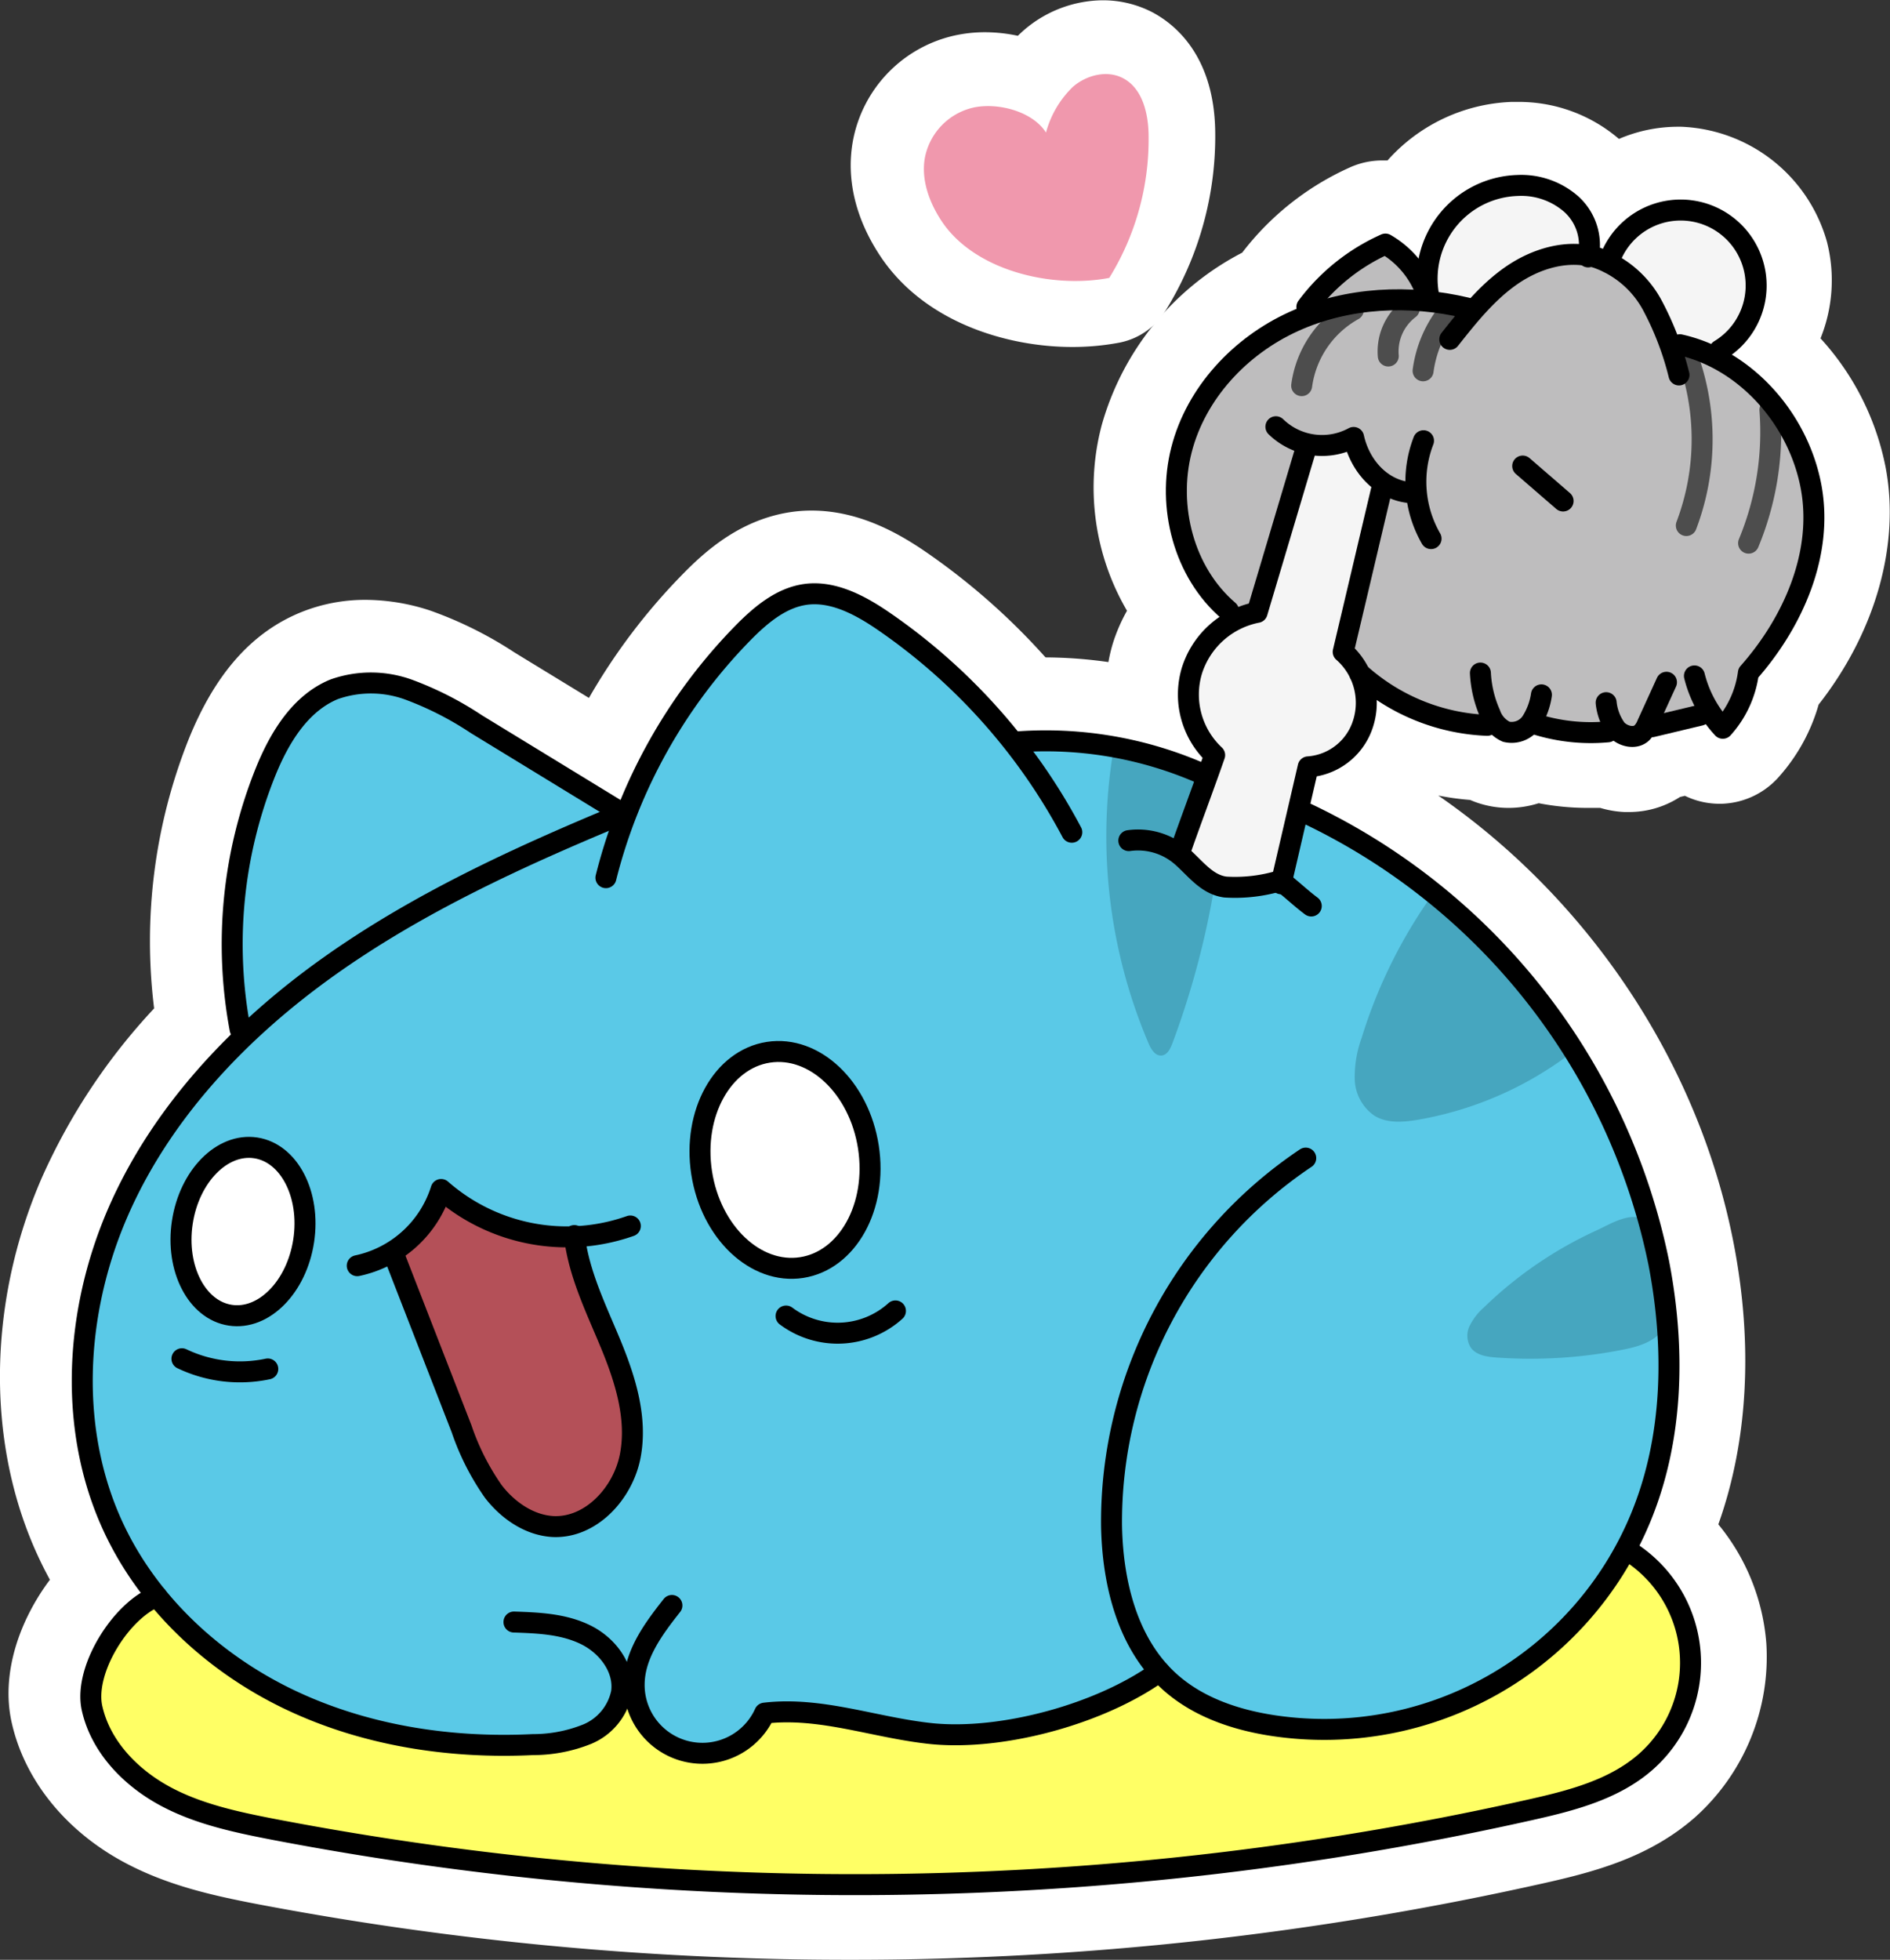
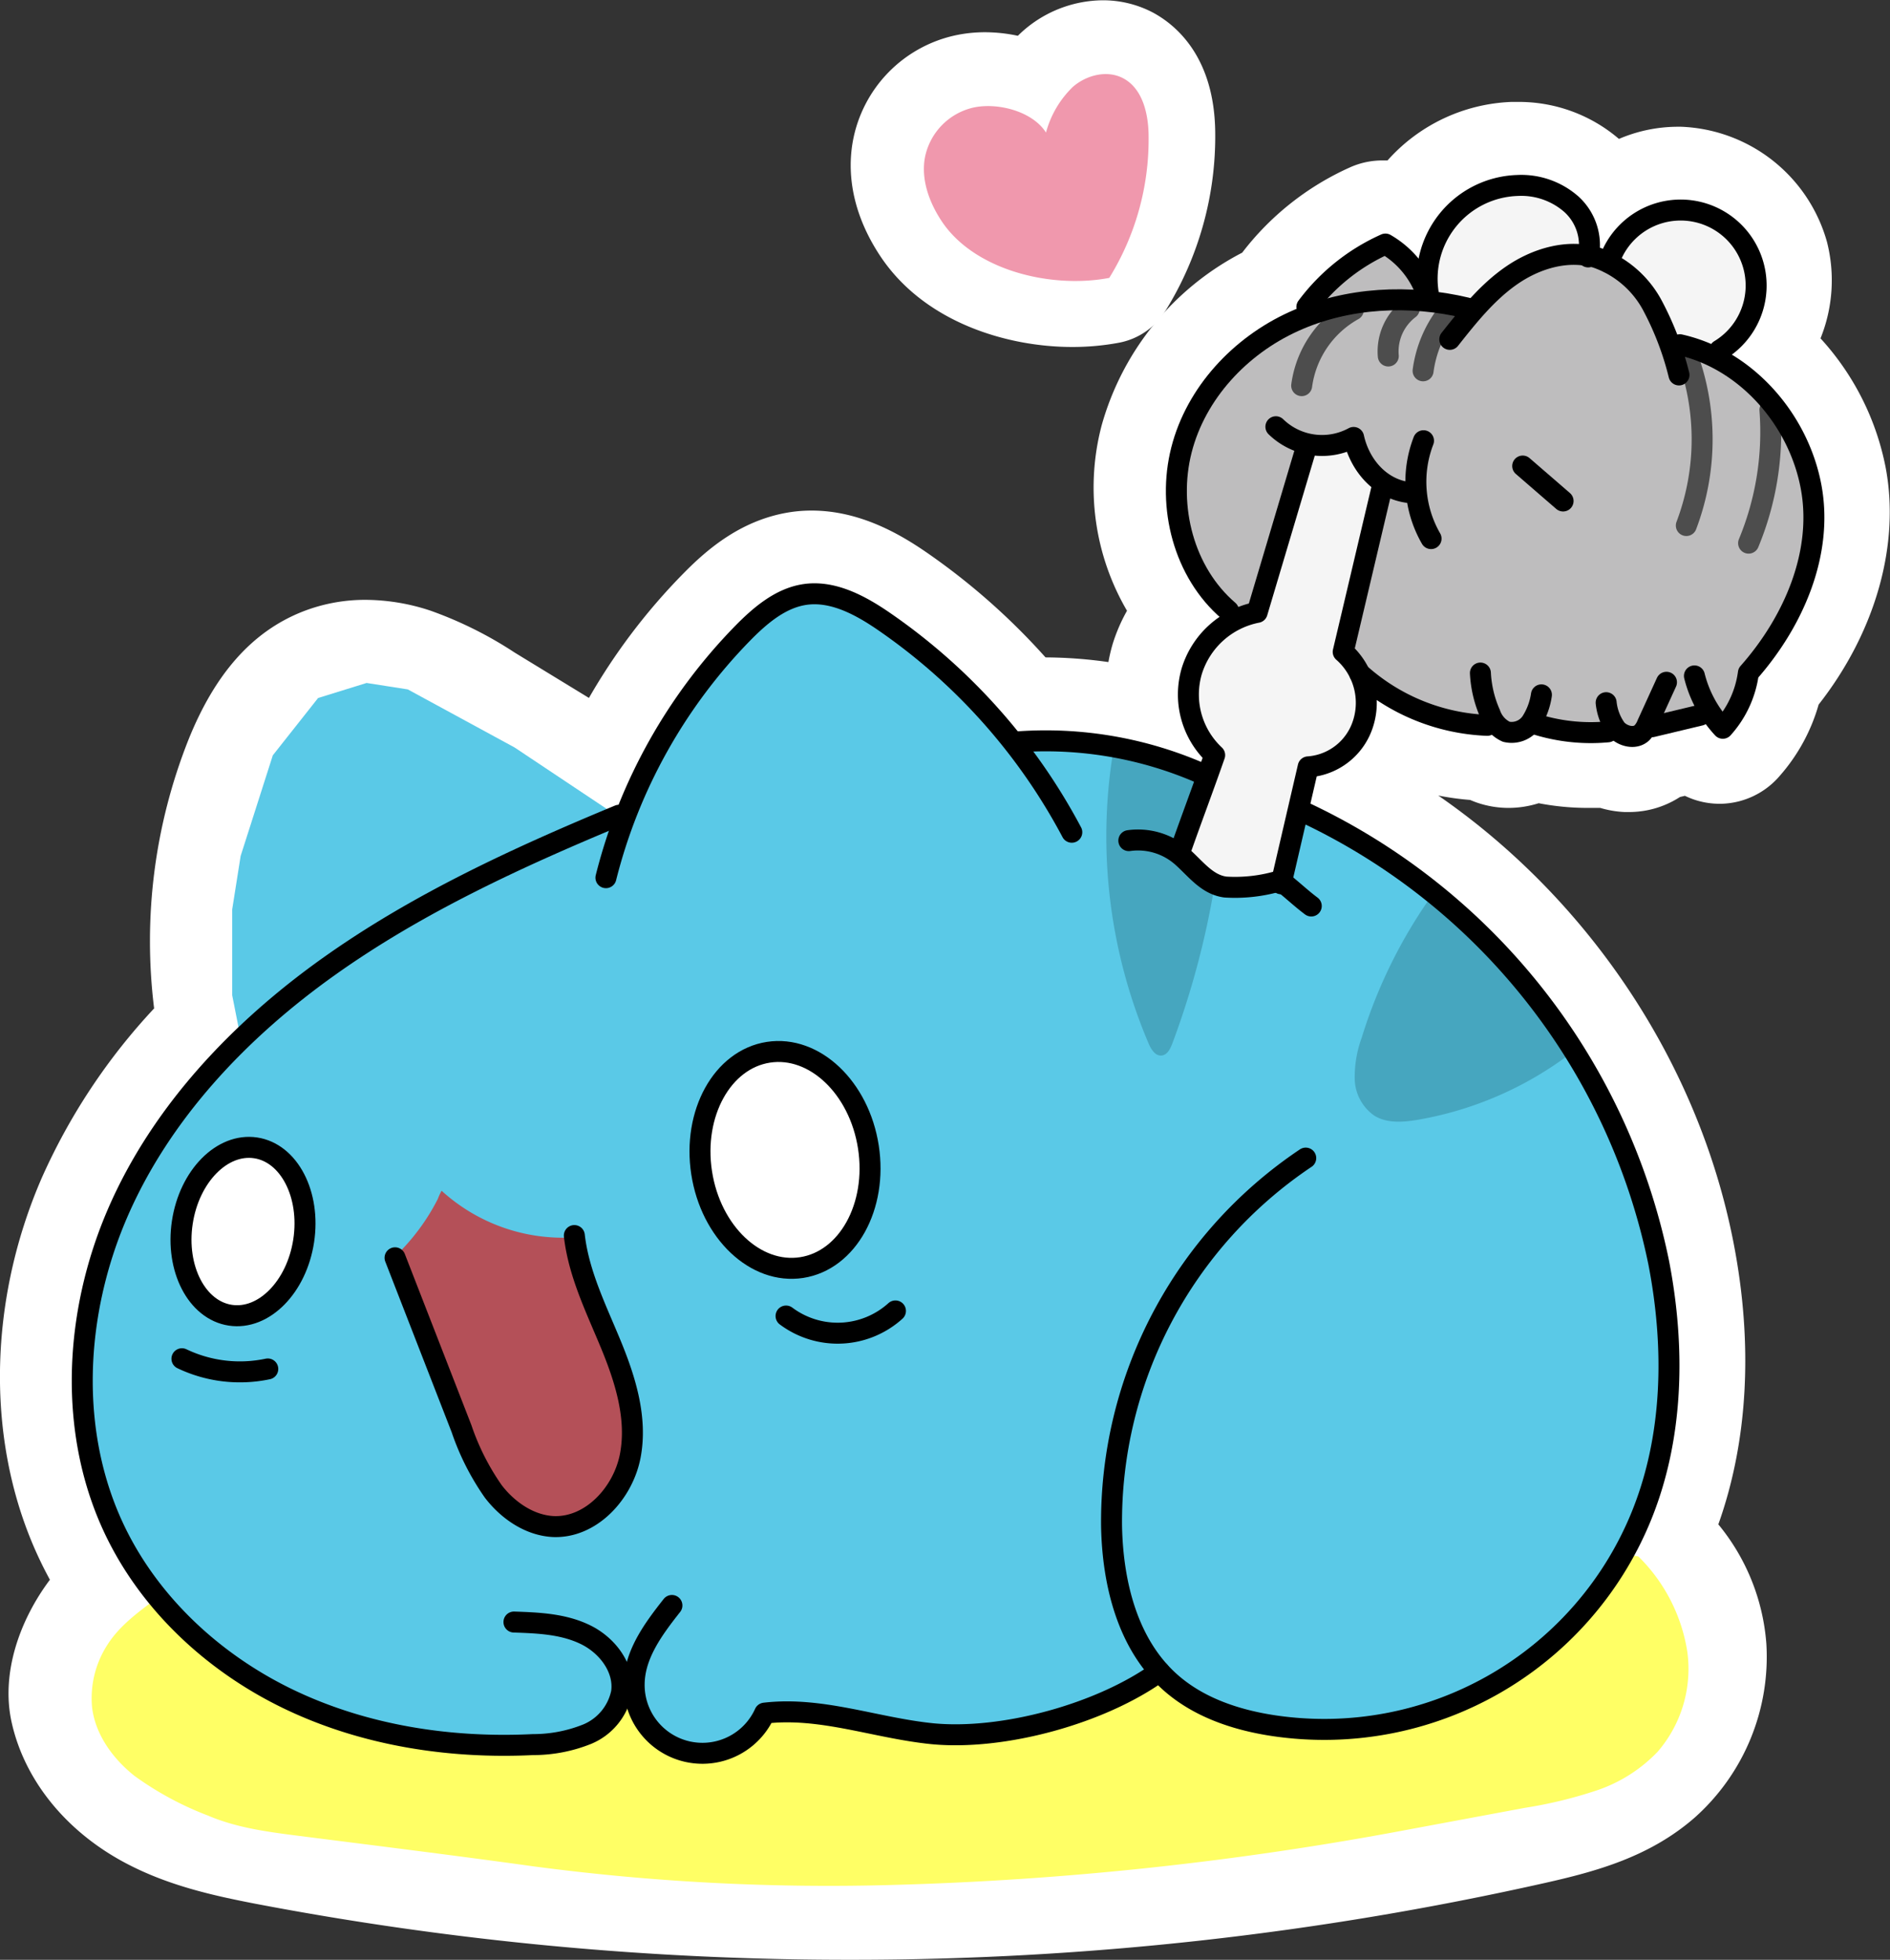
<svg xmlns="http://www.w3.org/2000/svg" viewBox="0 0 270.4 280.32">
  <rect x="0" y="0" width="270.4" height="280.32" fill="#333333" stroke="none" />
  <defs>
    <style>.cls-1{fill:#fff;}.cls-2{fill:#5ac9e7;}.cls-3{fill:#bebdbe;}.cls-4{fill:#46a6bf;}.cls-5{fill:#f098ad;}.cls-6{fill:#f5f5f5;}.cls-7{fill:#b45058;}.cls-8{fill:#ffff65;}.cls-10,.cls-9{fill:none;stroke-linecap:round;stroke-linejoin:round;stroke-width:3px;}.cls-9{stroke:#4d4d4d;}.cls-10{stroke:#000;}</style>
  </defs>
  <g id="Layer_10">
    <path d="M171.37,54.55c-7.87,0-18.16-2.87-23.4-10.95-2.7-4.16-3.76-8.49-3.05-12.53a14.19,14.19,0,0,1,11-11.26,15.7,15.7,0,0,1,2.95-.28,16.87,16.87,0,0,1,6.38,1.24A14.84,14.84,0,0,1,167.78,18a12.36,12.36,0,0,1,7.94-3,10.13,10.13,0,0,1,4.78,1.15c4,2.1,6.28,6.64,6.35,12.78a42.81,42.81,0,0,1-6.38,22.86A5,5,0,0,1,177.16,54a31.26,31.26,0,0,1-5.79.52Z" class="cls-1" transform="translate(-17.97 -9.96)" />
    <path d="M175.72,20a5.31,5.31,0,0,1,2.47.58C181,22,181.82,25.73,181.85,29a37.55,37.55,0,0,1-5.62,20.16,25.69,25.69,0,0,1-4.86.44c-7.38,0-15.43-2.85-19.21-8.67-1.72-2.65-2.86-5.84-2.32-9a9.15,9.15,0,0,1,7.06-7.21,9.88,9.88,0,0,1,2-.19c3.16,0,6.71,1.3,8.28,3.79A14.22,14.22,0,0,1,171,21.77,7.38,7.38,0,0,1,175.72,20m0-10h0a17.47,17.47,0,0,0-11.21,4.23c-.32.27-.62.56-.92.85a22.57,22.57,0,0,0-4.7-.51,20.2,20.2,0,0,0-3.92.38,19,19,0,0,0-15,15.3c-.93,5.3.38,10.87,3.79,16.11,6.33,9.76,18.4,13.23,27.59,13.23a36.13,36.13,0,0,0,6.72-.61,10,10,0,0,0,6.63-4.55,47.28,47.28,0,0,0,7.13-25.56c-.12-10.89-5.72-15.42-9-17.16A15.38,15.38,0,0,0,175.73,10Z" class="cls-1" transform="translate(-17.97 -9.96)" />
    <path d="M139.75,285.27a447.21,447.21,0,0,1-84.22-8c-6.11-1.18-12.05-2.49-17.66-5.56-7-3.86-11.92-9.94-13.38-16.68-1.36-6.27,2.06-13.8,6.72-18.7a53,53,0,0,1-2.89-5.18c-7.22-14.93-7.14-33.94.21-50.83A83.7,83.7,0,0,1,45.29,155.8a73,73,0,0,1,4.26-38.21c3.26-8.12,7.65-13.2,13.43-15.53a19.59,19.59,0,0,1,7.28-1.37A25,25,0,0,1,78,102a52.37,52.37,0,0,1,11,5.54l15.16,9.27a82.34,82.34,0,0,1,15.1-21.28c3-3.06,7.14-6.66,12.71-7.42a16.69,16.69,0,0,1,2.13-.14c5.49,0,10.16,2.74,13.63,5.12A91,91,0,0,1,165.33,109c.61,0,1.23,0,1.84,0a62.1,62.1,0,0,1,14.15,1.66,17.7,17.7,0,0,1,.63-7.12,18.44,18.44,0,0,1,3.29-6.2,30.1,30.1,0,0,1-4.83-25.21c2.44-9.37,9.38-17.57,18.65-22.11a4.52,4.52,0,0,1,.34-.51,34.93,34.93,0,0,1,13.74-11.05,6.48,6.48,0,0,1,2.59-.55,6.41,6.41,0,0,1,2.79.64,18.68,18.68,0,0,1,1.1-1.54,19.9,19.9,0,0,1,14.78-7.44H235a17.18,17.18,0,0,1,11.58,4.33,14.27,14.27,0,0,1,1.9,2.14A17.13,17.13,0,0,1,258,33.06h.44a17.07,17.07,0,0,1,14,26.29,33.13,33.13,0,0,1,10.46,18.34c1.9,10-1.55,21.36-9.24,30.74a21.36,21.36,0,0,1-4.79,9.23,6.32,6.32,0,0,1-4.68,2.22H264a6.41,6.41,0,0,1-4.11-1.48l-3.68.88a8.42,8.42,0,0,1-5.21,1.78h-.35a9.33,9.33,0,0,1-3-.64q-1.25.09-2.49.09a32.86,32.86,0,0,1-7.44-.86,9.56,9.56,0,0,1-3.93.86,8.86,8.86,0,0,1-2.76-.44,9.24,9.24,0,0,1-1.44-.63,35.37,35.37,0,0,1-11.75-2.69,15.25,15.25,0,0,1-5.12,6c24.67,13.58,43,38.32,48.36,66,2.88,14.73,1.84,28.67-3,40.3l0,.08a25.17,25.17,0,0,1-.91,37.1c-5.56,4.85-12.52,6.72-19.18,8.22a447.42,447.42,0,0,1-98.19,10.83Z" class="cls-1" transform="translate(-17.97 -9.96)" />
    <path d="M235,34.54a12.1,12.1,0,0,1,8.19,3,9.4,9.4,0,0,1,3.06,7.36h0l.66.24a12.61,12.61,0,0,1,11-7.09h.3a12.53,12.53,0,0,1,11.44,9,12.57,12.57,0,0,1-4.72,13,27.91,27.91,0,0,1,12.95,18.52c1.69,8.86-1.67,19.14-9,27.57a16,16,0,0,1-3.93,8.21,1.34,1.34,0,0,1-1,.47h0a1.39,1.39,0,0,1-1-.43,21.13,21.13,0,0,1-1.41-1.72,1.48,1.48,0,0,1-.52.25l-6.9,1.65a1.65,1.65,0,0,1-.31,0l-.07,0a3.21,3.21,0,0,1-.42.49,3.32,3.32,0,0,1-2.35.92h-.15a4.49,4.49,0,0,1-2.52-.94,1.32,1.32,0,0,1-.68.27c-.83.08-1.68.11-2.52.11a27.66,27.66,0,0,1-8.23-1.26,4.79,4.79,0,0,1-3.14,1.26,3.71,3.71,0,0,1-1.19-.19,4.25,4.25,0,0,1-1.63-1,1.37,1.37,0,0,1-.67.18h0a30.51,30.51,0,0,1-15.89-5.24,10.64,10.64,0,0,1-.5,4,10.19,10.19,0,0,1-8.09,7.06l-.95,4.11a92.53,92.53,0,0,1,51.34,65.31c2.69,13.76,1.75,26.7-2.72,37.41-.48,1.16-1,2.29-1.58,3.41a20.19,20.19,0,0,1,2,31.93c-4.68,4.08-10.7,5.69-17,7.11a442.6,442.6,0,0,1-97.09,10.71h0a441.68,441.68,0,0,1-83.27-7.87c-5.7-1.1-11.23-2.31-16.2-5-5.77-3.17-9.74-8-10.89-13.35-1.24-5.71,3.56-13.68,8.53-16.76A49.26,49.26,0,0,1,32.82,229c-6.59-13.64-6.49-31.08.29-46.66a80.5,80.5,0,0,1,17.68-25,1.42,1.42,0,0,1-.24-.53,67.75,67.75,0,0,1,3.64-37.37c2.73-6.8,6.21-11,10.66-12.76a14.45,14.45,0,0,1,5.41-1,20.28,20.28,0,0,1,6.16,1,47.58,47.58,0,0,1,10,5.06l20,12.22a77.63,77.63,0,0,1,16.44-25c2.58-2.64,5.77-5.41,9.81-6a10.34,10.34,0,0,1,1.46-.1c4.06,0,7.86,2.22,10.79,4.24a86.66,86.66,0,0,1,18.21,16.94c1.36-.1,2.72-.15,4.09-.15a56.88,56.88,0,0,1,22.27,4.56l.31-.86a13.22,13.22,0,0,1-3-12.7,13.9,13.9,0,0,1,5.54-7.39c-6.51-5.66-9.33-15.36-7-24.22,2.15-8.25,8.44-15.45,16.82-19.27.38-.17.75-.33,1.13-.48a1.33,1.33,0,0,1,.22-1.15A29.65,29.65,0,0,1,215.18,43a1.33,1.33,0,0,1,.55-.12,1.27,1.27,0,0,1,.68.19,14.78,14.78,0,0,1,4.2,3.65,14.56,14.56,0,0,1,13.95-12.18H235m0-10h-.81a25,25,0,0,0-17.71,8.37q-.39,0-.78,0a11.26,11.26,0,0,0-4.61,1A40,40,0,0,0,195.69,46.1a39.93,39.93,0,0,0-20.12,24.75,34.89,34.89,0,0,0,3.64,26.47,24.08,24.08,0,0,0-2.05,4.75,23.17,23.17,0,0,0-.61,2.59,65.92,65.92,0,0,0-9-.67,95.77,95.77,0,0,0-17-15c-3.74-2.58-9.52-6-16.46-6a20.3,20.3,0,0,0-2.81.19c-7.07,1-12.05,5.24-15.6,8.87a87.32,87.32,0,0,0-13.45,17.74l-10.63-6.49a56.06,56.06,0,0,0-12.06-6,29.81,29.81,0,0,0-9.27-1.54,24.42,24.42,0,0,0-9.15,1.74c-7.11,2.86-12.41,8.85-16.2,18.3a78.09,78.09,0,0,0-4.9,38.4,87.62,87.62,0,0,0-16.07,24.23c-7.92,18.22-8,38.78-.12,55,.4.84.83,1.66,1.28,2.49-4.32,5.76-7,13.32-5.5,20.28,1.77,8.16,7.55,15.45,15.87,20,6.24,3.41,12.86,4.87,19.11,6.08a452.2,452.2,0,0,0,85.16,8,452,452,0,0,0,99.3-11c7.28-1.64,14.93-3.71,21.37-9.33a30.8,30.8,0,0,0,10.26-24.88A30.39,30.39,0,0,0,263.81,228c4.25-11.91,5-25.75,2.18-40.25-5-25.76-20.7-49.12-42.25-64a39,39,0,0,0,4.56.63c.37.16.75.31,1.15.44a13.84,13.84,0,0,0,4.34.7,14.33,14.33,0,0,0,4.32-.67,37.17,37.17,0,0,0,7,.67c.6,0,1.21,0,1.81,0a14.25,14.25,0,0,0,3.48.59H251a13.37,13.37,0,0,0,7.32-2.15l.71-.17a11.36,11.36,0,0,0,4.94,1.14h.23a11.37,11.37,0,0,0,8.4-4,26.31,26.31,0,0,0,5.56-10.19c8.12-10.35,11.69-22.87,9.58-33.95a38.14,38.14,0,0,0-9.31-18.43,22.21,22.21,0,0,0,.92-13.81,22.57,22.57,0,0,0-20.87-16.46H258a21.46,21.46,0,0,0-8.41,1.74A22,22,0,0,0,235,24.54Z" class="cls-1" transform="translate(-17.97 -9.96)" />
    <path d="M250.46,237.38l1-7.62,2.93-7.53,2.35-10.47-.48-12.39-2.08-13.61-4.71-13.59-8.12-13.44-10.63-14.12-9.68-9.11-15.5-8.89-8.86-3.14-12.9-5.12-13.55-3-7.07.79-3.89-4.25L145.12,99.3l-8.35-4.41s-5,.4-5.43.55-4.19,2.42-4.19,2.42l-9.42,10.25-7.26,11.72L107,127.15,91.58,116.87l-15.27-8.3-5.89-.92-6.94,2.15L57,118l-4.6,14.39-1.21,7.65v12.28l1.14,5.76-6.25,7.38L35,183l-4.53,15.18-1.74,8.05,1.69,10L33,228.3l5.66,9.08,10.61,13.43,19.86,13.44,63.07,5.67,19.63-2.42,22.05,4L203,266.14l32.86-8L244,253Z" class="cls-2" transform="translate(-17.97 -9.96)" />
    <path d="M211.46,107.22a67.78,67.78,0,0,0,19.12,6.36,4.49,4.49,0,0,0,3.2,1.29,4.83,4.83,0,0,0,3.25-1.54,31.39,31.39,0,0,0,10.95.92,6.45,6.45,0,0,0,4.77.58,32,32,0,0,0,4.64-1.65c1.54-.59,3.69-1.4,5.33-1.22a3.16,3.16,0,0,0,.61,1.37,1.07,1.07,0,0,0,1.36.24,1.51,1.51,0,0,0,.43-.62c1-2.18,1.66-4.81,3.27-6.61A35.79,35.79,0,0,0,277,89.57a27.22,27.22,0,0,0-2.74-18.5,22.09,22.09,0,0,0-15-10.8A17.22,17.22,0,0,0,246.13,47.5c-6.34-1.24-12.53.79-16.24,6.08-2,0-4.07-.13-6.1-.17a18.89,18.89,0,0,0-7.66-8,34.21,34.21,0,0,0-11.46,8.86c.14.19.06,1,.21,1.22a25.86,25.86,0,0,0-18.5,18.86,25.58,25.58,0,0,0,8.52,24.84,21.81,21.81,0,0,0,8.2,3.74C206,103.79,208.74,105.86,211.46,107.22Z" class="cls-3" transform="translate(-17.97 -9.96)" />
    <path d="M177.21,117.57a75.58,75.58,0,0,0,5.1,41.67c.35.81.93,1.76,1.81,1.7s1.29-1,1.58-1.74A120.78,120.78,0,0,0,193.29,121C188.54,118.45,182.57,117.93,177.21,117.57Z" class="cls-4" transform="translate(-17.97 -9.96)" />
    <path d="M176.67,49.71a37.68,37.68,0,0,0,5.63-20.17c0-3.21-.82-6.92-3.67-8.4-2.28-1.19-5.2-.45-7.15,1.23a14.2,14.2,0,0,0-3.86,6.55c-1.91-3-6.76-4.3-10.27-3.6a9.14,9.14,0,0,0-7.06,7.21c-.55,3.11.6,6.3,2.32,8.94C157.24,48.61,168.31,51.3,176.67,49.71Z" class="cls-5" transform="translate(-17.97 -9.96)" />
    <path d="M221.77,53a15.75,15.75,0,0,1,3.83-11.83A13.09,13.09,0,0,1,237.14,37a11.23,11.23,0,0,1,9,8.09c0,.22-.27.45-.31.66A20.69,20.69,0,0,0,229,54.54,23,23,0,0,0,221.77,53Z" class="cls-6" transform="translate(-17.97 -9.96)" />
    <path d="M255.18,41a11.66,11.66,0,0,1,9,.26,9.93,9.93,0,0,1,5.5,7,11.74,11.74,0,0,1-.7,6.17A11,11,0,0,1,266,59a6.52,6.52,0,0,1-5.11,1.62,8.13,8.13,0,0,1-5.07-3.69c-1.23-1.76-2.1-3.76-3.36-5.5a15.74,15.74,0,0,0-2.74-2.91c-1.06-.88-1.55-1.51-.72-2.79A13.07,13.07,0,0,1,255.18,41Z" class="cls-6" transform="translate(-17.97 -9.96)" />
    <path d="M204.13,73.4a7.9,7.9,0,0,0,7.18-.58,20.4,20.4,0,0,0,5.24,6.35c-2.52,7.64-4.9,15.42-6.76,23.24,2.39,2.37,4.24,5.53,4.19,8.89a8.71,8.71,0,0,1-8.82,8.55c-1.22,5.46-2.82,10.72-4,16.19a17,17,0,0,1-8,.84,8.44,8.44,0,0,1-4.37-2.3c-1.53-1.55-1.66-2.55-1.18-4.59a68.8,68.8,0,0,1,4.16-12.25,18.46,18.46,0,0,1-3.13-8.06,12,12,0,0,1,2-8.22,9,9,0,0,1,7.4-3.8A142.06,142.06,0,0,0,204.13,73.4Z" class="cls-6" transform="translate(-17.97 -9.96)" />
    <path d="M222.85,138a71.62,71.62,0,0,0-10.06,20.38,16.45,16.45,0,0,0-1,6,6.55,6.55,0,0,0,2.82,5.17c1.84,1.13,4.18.93,6.32.56a50.36,50.36,0,0,0,21.56-9.33A62.88,62.88,0,0,0,222.85,138Z" class="cls-4" transform="translate(-17.97 -9.96)" />
-     <path d="M230.24,197a8.45,8.45,0,0,0-2,2.59,3.18,3.18,0,0,0,.17,3.15c.78,1.06,2.26,1.29,3.58,1.39A68.13,68.13,0,0,0,250.22,203c2.43-.47,5.18-1.36,6.07-3.67a7.83,7.83,0,0,0-.09-4.42c-.58-2.73-.68-7.68-2.47-9.93s-5.38.09-7.4,1A57.32,57.32,0,0,0,230.24,197Z" class="cls-4" transform="translate(-17.97 -9.96)" />
    <path d="M117.91,174.38a18.94,18.94,0,0,0,4.47,12.84,12.23,12.23,0,0,0,5.77,4,10.33,10.33,0,0,0,9.14-2A13.68,13.68,0,0,0,142,181a20.38,20.38,0,0,0-.77-9.61c-1.13-3.65-3.17-7.18-6.4-9.23a11.29,11.29,0,0,0-11.58,0C119.7,164.45,118.05,170.42,117.91,174.38Z" class="cls-1" transform="translate(-17.97 -9.96)" />
    <path d="M44.64,182.46a13,13,0,0,0-.92,9.23,8.35,8.35,0,0,0,6.74,5.91,8.6,8.6,0,0,0,6.95-2.91,15.49,15.49,0,0,0,3.42-6.93,15.78,15.78,0,0,0,.28-7.26A8.89,8.89,0,0,0,57,174.67C51.29,171.41,46.74,177.91,44.64,182.46Z" class="cls-1" transform="translate(-17.97 -9.96)" />
    <path d="M74.72,189.45a30.31,30.31,0,0,0,5.89-8,7.78,7.78,0,0,1,.54-1.17,25.76,25.76,0,0,0,18.76,6.68c1.91,5.06,3.58,10.43,5.49,15.49,1.47,3.88,2.95,7.84,3.21,12s-.85,8.57-3.9,11.38a10.49,10.49,0,0,1-14.54-.28c-1.92-1.91-3-4.49-4.07-7C82.06,208.92,78.76,199.05,74.72,189.45Z" class="cls-7" transform="translate(-17.97 -9.96)" />
    <path d="M47.77,269.67c4.1,1.75,8.59,2.33,13,2.89,11,1.4,22.4,2.81,33.4,4.34a321.32,321.32,0,0,0,51.33,2.68,464.66,464.66,0,0,0,73.92-7.92l16.75-3.12a63.34,63.34,0,0,0,10.19-2.47,21.55,21.55,0,0,0,8.77-5.55,18.13,18.13,0,0,0,4.25-14.24,24.39,24.39,0,0,0-7-13.68c-.73-.18-1.32-.14-2.05-.33-6.43,12.36-18.65,22.78-32.5,24.33-6.09.68-12.25,1.36-18.32.52s-12.45-3.34-16.34-8.07a53,53,0,0,1-36.05,8.63c-6.53-.82-12.73-3-19.32-3.08A9.91,9.91,0,0,1,108.87,252c-.42-.08-.62-.05-1-.12a7.52,7.52,0,0,1-3.67,5.13A17.46,17.46,0,0,1,98,259a59.8,59.8,0,0,1-24.41-.87,53.09,53.09,0,0,1-10.3-3.6c-2.56-1.19-5.36-3.27-8.17-3.7-2.47-.39-4.39-2.28-6.13-4.08l-8.85-9.14c.11.34.11.67.22,1-2.55,1.88-5.29,3.89-7,6.58a14.06,14.06,0,0,0-2.21,9.05c.5,3.9,3,7.31,6.08,9.75A45.53,45.53,0,0,0,47.77,269.67Z" class="cls-8" transform="translate(-17.97 -9.96)" />
    <path d="M259.13,60.22a34.73,34.73,0,0,1,.1,24.91" class="cls-9" transform="translate(-17.97 -9.96)" />
    <path d="M271.19,68.59a41.45,41.45,0,0,1-3.05,19.06" class="cls-9" transform="translate(-17.97 -9.96)" />
    <path d="M224.86,55a17,17,0,0,0-3.29,8" class="cls-9" transform="translate(-17.97 -9.96)" />
    <path d="M219.59,54.12a7.67,7.67,0,0,0-3,6.76" class="cls-9" transform="translate(-17.97 -9.96)" />
    <path d="M211.59,54.29a14.62,14.62,0,0,0-7.39,10.83" class="cls-9" transform="translate(-17.97 -9.96)" />
    <path d="M235.82,76.62l5.78,5" class="cls-10" transform="translate(-17.97 -9.96)" />
    <path d="M200.51,71a9.47,9.47,0,0,0,11.12,1.53c.88,4,3.84,7.39,7.9,7.88" class="cls-10" transform="translate(-17.97 -9.96)" />
    <path d="M221.63,73a16.29,16.29,0,0,0,1.08,14" class="cls-10" transform="translate(-17.97 -9.96)" />
    <path d="M229.77,106.23a16.32,16.32,0,0,0,1.39,5.83,4.36,4.36,0,0,0,2.31,2.57,3.4,3.4,0,0,0,3.6-1.43,9.8,9.8,0,0,0,1.43-3.85" class="cls-10" transform="translate(-17.97 -9.96)" />
    <path d="M247.76,110.47a7.79,7.79,0,0,0,1.46,3.81c.92,1,2.68,1.45,3.67.49a3.75,3.75,0,0,0,.76-1.22l2.74-6" class="cls-10" transform="translate(-17.97 -9.96)" />
    <path d="M260.39,106.64a17.07,17.07,0,0,0,4.06,7.49,14.72,14.72,0,0,0,3.66-7.92c6.45-7.28,10.78-17.17,8.95-26.73S267.8,61.4,258.31,59.27" class="cls-10" transform="translate(-17.97 -9.96)" />
    <path d="M225.39,58.5c2.64-3.34,5.35-6.74,8.86-9.16s8-3.76,12.1-2.54a14.46,14.46,0,0,1,8,6.79,42.92,42.92,0,0,1,3.83,10" class="cls-10" transform="translate(-17.97 -9.96)" />
    <path d="M204.78,74.22l-6.95,23.33a12.24,12.24,0,0,0-9.36,8.42,11.87,11.87,0,0,0,3.28,12c-1.56,4.48-3.5,9.61-5.06,14.09" class="cls-10" transform="translate(-17.97 -9.96)" />
    <path d="M201.25,136.37l3.88-16.72A8.88,8.88,0,0,0,213,113.4a9.7,9.7,0,0,0-2.86-10.2c1.81-7.63,3.71-15.73,5.52-23.36" class="cls-10" transform="translate(-17.97 -9.96)" />
    <path d="M227.79,54c-8.19-1.94-17-1.55-24.71,1.94s-14,10.24-16.08,18.38.33,17.52,6.73,23" class="cls-10" transform="translate(-17.97 -9.96)" />
    <path d="M248.13,47.52A10.8,10.8,0,1,1,264,60.05" class="cls-10" transform="translate(-17.97 -9.96)" />
    <path d="M222.4,52.42a13.35,13.35,0,0,1,12.65-15.93,10.86,10.86,0,0,1,7.7,2.65,7.89,7.89,0,0,1,2.44,7.57" class="cls-10" transform="translate(-17.97 -9.96)" />
    <path d="M204.94,53.87a28.53,28.53,0,0,1,11.24-9,13.31,13.31,0,0,1,6.17,8" class="cls-10" transform="translate(-17.97 -9.96)" />
    <path d="M179.47,130.2a9.51,9.51,0,0,1,7.61,2.29c2,1.77,3.56,4,6.2,4.35a22.25,22.25,0,0,0,7.87-.92c1.49,1.13,2.92,2.51,4.42,3.63" class="cls-10" transform="translate(-17.97 -9.96)" />
    <path d="M104.66,135.5a76.75,76.75,0,0,1,19.55-34.95c2.53-2.58,5.47-5.08,9-5.57,4-.55,7.94,1.6,11.3,3.92A84.83,84.83,0,0,1,171.31,129" class="cls-10" transform="translate(-17.97 -9.96)" />
    <ellipse cx="130.28" cy="175.87" class="cls-10" rx="12.07" ry="15.58" transform="translate(-43.26 11.96) rotate(-8.77)" />
    <path d="M130.43,198.2a12.33,12.33,0,0,0,15.65-.73" class="cls-10" transform="translate(-17.97 -9.96)" />
    <ellipse cx="52.43" cy="185.81" class="cls-10" rx="12.09" ry="8.77" transform="matrix(0.15, -0.99, 0.99, 0.15, -157.05, 200.19)" />
-     <path d="M69.08,191a16.05,16.05,0,0,0,12-10.9,27.26,27.26,0,0,0,27.07,5.22" class="cls-10" transform="translate(-17.97 -9.96)" />
    <path d="M44,204.31a19.25,19.25,0,0,0,12.28,1.46" class="cls-10" transform="translate(-17.97 -9.96)" />
    <path d="M74.49,189.87,84,214.31a35.42,35.42,0,0,0,4.56,9c2.07,2.68,5.12,4.8,8.5,5,5.46.27,10.08-4.78,11.09-10.16s-.72-10.89-2.81-15.95-4.58-10.07-5.2-15.51" class="cls-10" transform="translate(-17.97 -9.96)" />
    <path d="M114.1,239.6c-2.6,3.3-5.32,6.94-5.4,11.15A9.77,9.77,0,0,0,127.37,255c8.12-.95,15.8,2.11,23.94,2.94,10.19,1,24.23-2.87,32.53-8.88" class="cls-10" transform="translate(-17.97 -9.96)" />
    <path d="M204.78,175.61A62.62,62.62,0,0,0,177,228.32c.17,8.12,2.27,16.74,8.3,22.18,4.09,3.69,9.56,5.51,15,6.31a49,49,0,0,0,52.34-29.62c4.78-11.46,5-24.44,2.64-36.63a91.37,91.37,0,0,0-51.42-64.74" class="cls-10" transform="translate(-17.97 -9.96)" />
-     <path d="M52.32,157.17a66,66,0,0,1,3.57-36.62c2-5,5-10,9.9-12a15.8,15.8,0,0,1,10.66.06,46.88,46.88,0,0,1,9.67,4.93l20.67,12.63" class="cls-10" transform="translate(-17.97 -9.96)" />
    <path d="M163.19,116.1a55.49,55.49,0,0,1,27.08,4.68" class="cls-10" transform="translate(-17.97 -9.96)" />
    <path d="M106.53,126.57c-14.45,6-28.81,12.59-41.56,21.67S41,169.13,34.79,183.49s-7.13,31.44-.31,45.53c5.16,10.66,14.43,19.09,25.14,24.15s22.78,6.91,34.61,6.33A20.7,20.7,0,0,0,102,258a8.24,8.24,0,0,0,4.89-5.93c.5-3.45-2-6.76-5.17-8.3s-6.73-1.68-10.22-1.8" class="cls-10" transform="translate(-17.97 -9.96)" />
-     <path d="M251.26,232a18.86,18.86,0,0,1,2.13,30c-4.51,3.94-10.56,5.5-16.4,6.81a441.41,441.41,0,0,1-179.82,2.83c-5.44-1.05-11-2.23-15.81-4.89s-9-7-10.22-12.45,4.13-14,9.27-16" class="cls-10" transform="translate(-17.97 -9.96)" />
    <path d="M212.5,106.3a29,29,0,0,0,18.25,7.41" class="cls-10" transform="translate(-17.97 -9.96)" />
    <path d="M237.21,113.39A26.34,26.34,0,0,0,248,114.64" class="cls-10" transform="translate(-17.97 -9.96)" />
    <path d="M254.32,113.91l6.9-1.65" class="cls-10" transform="translate(-17.97 -9.96)" />
  </g>
</svg>